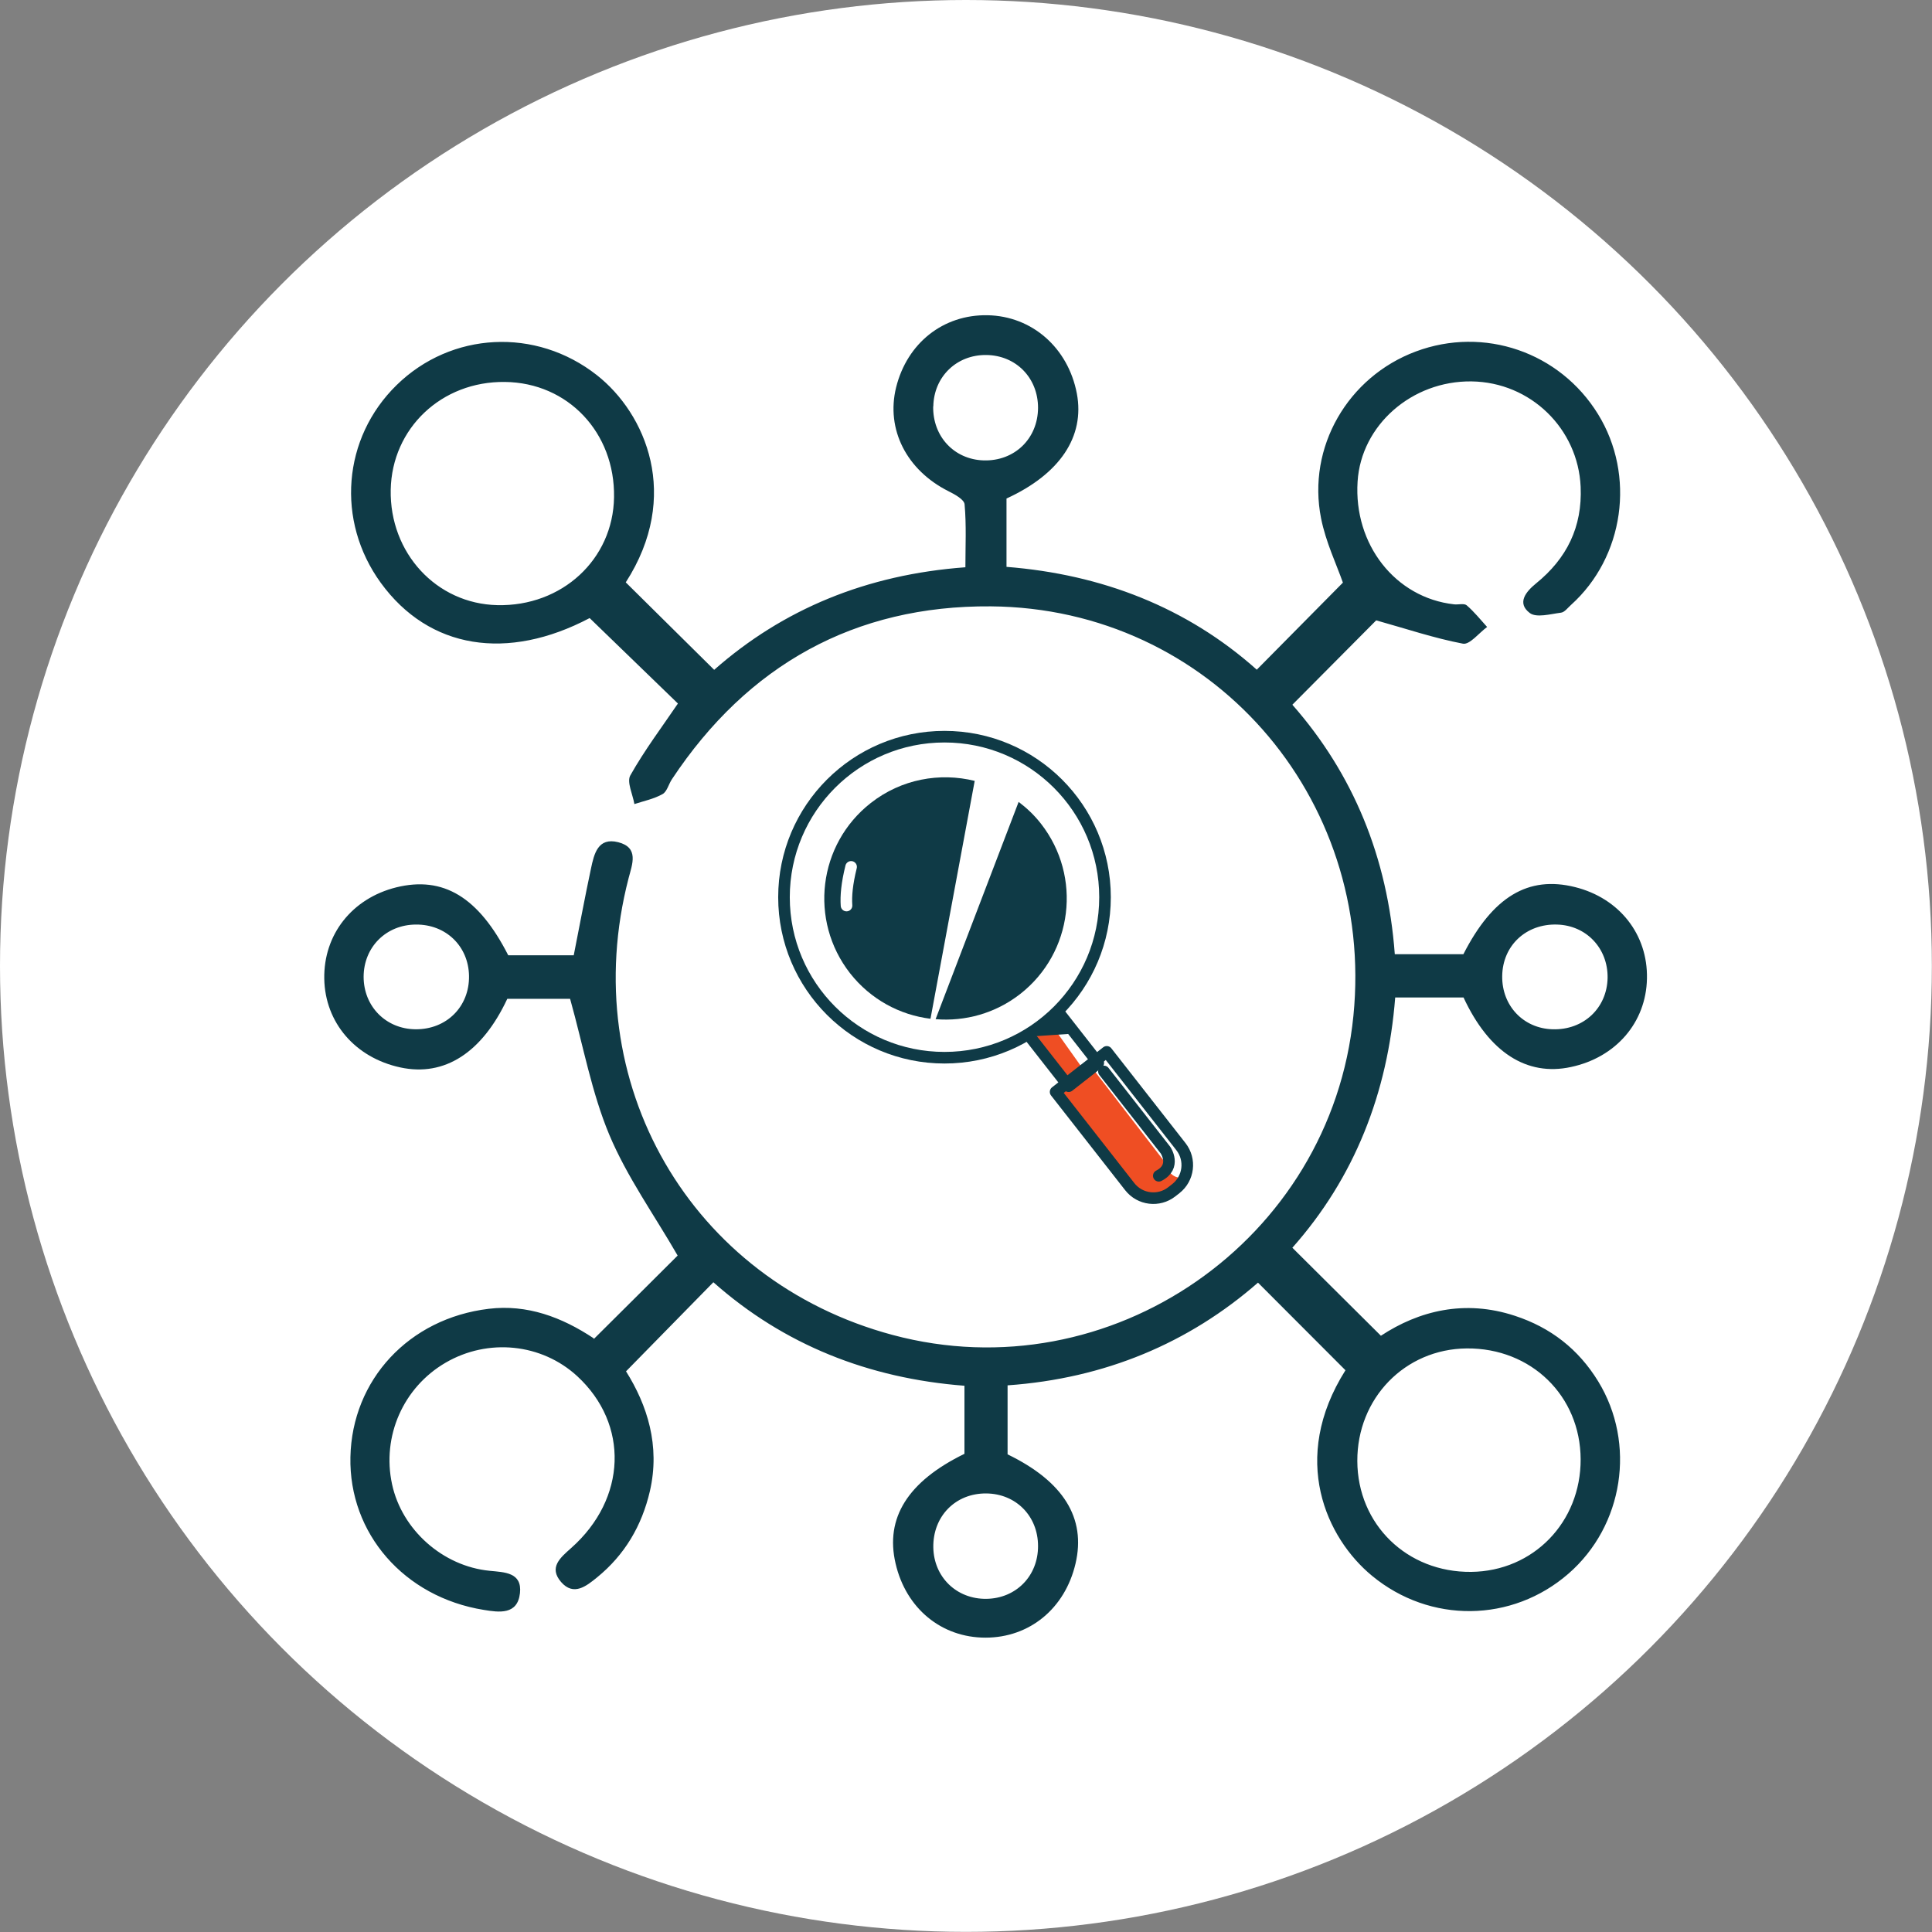
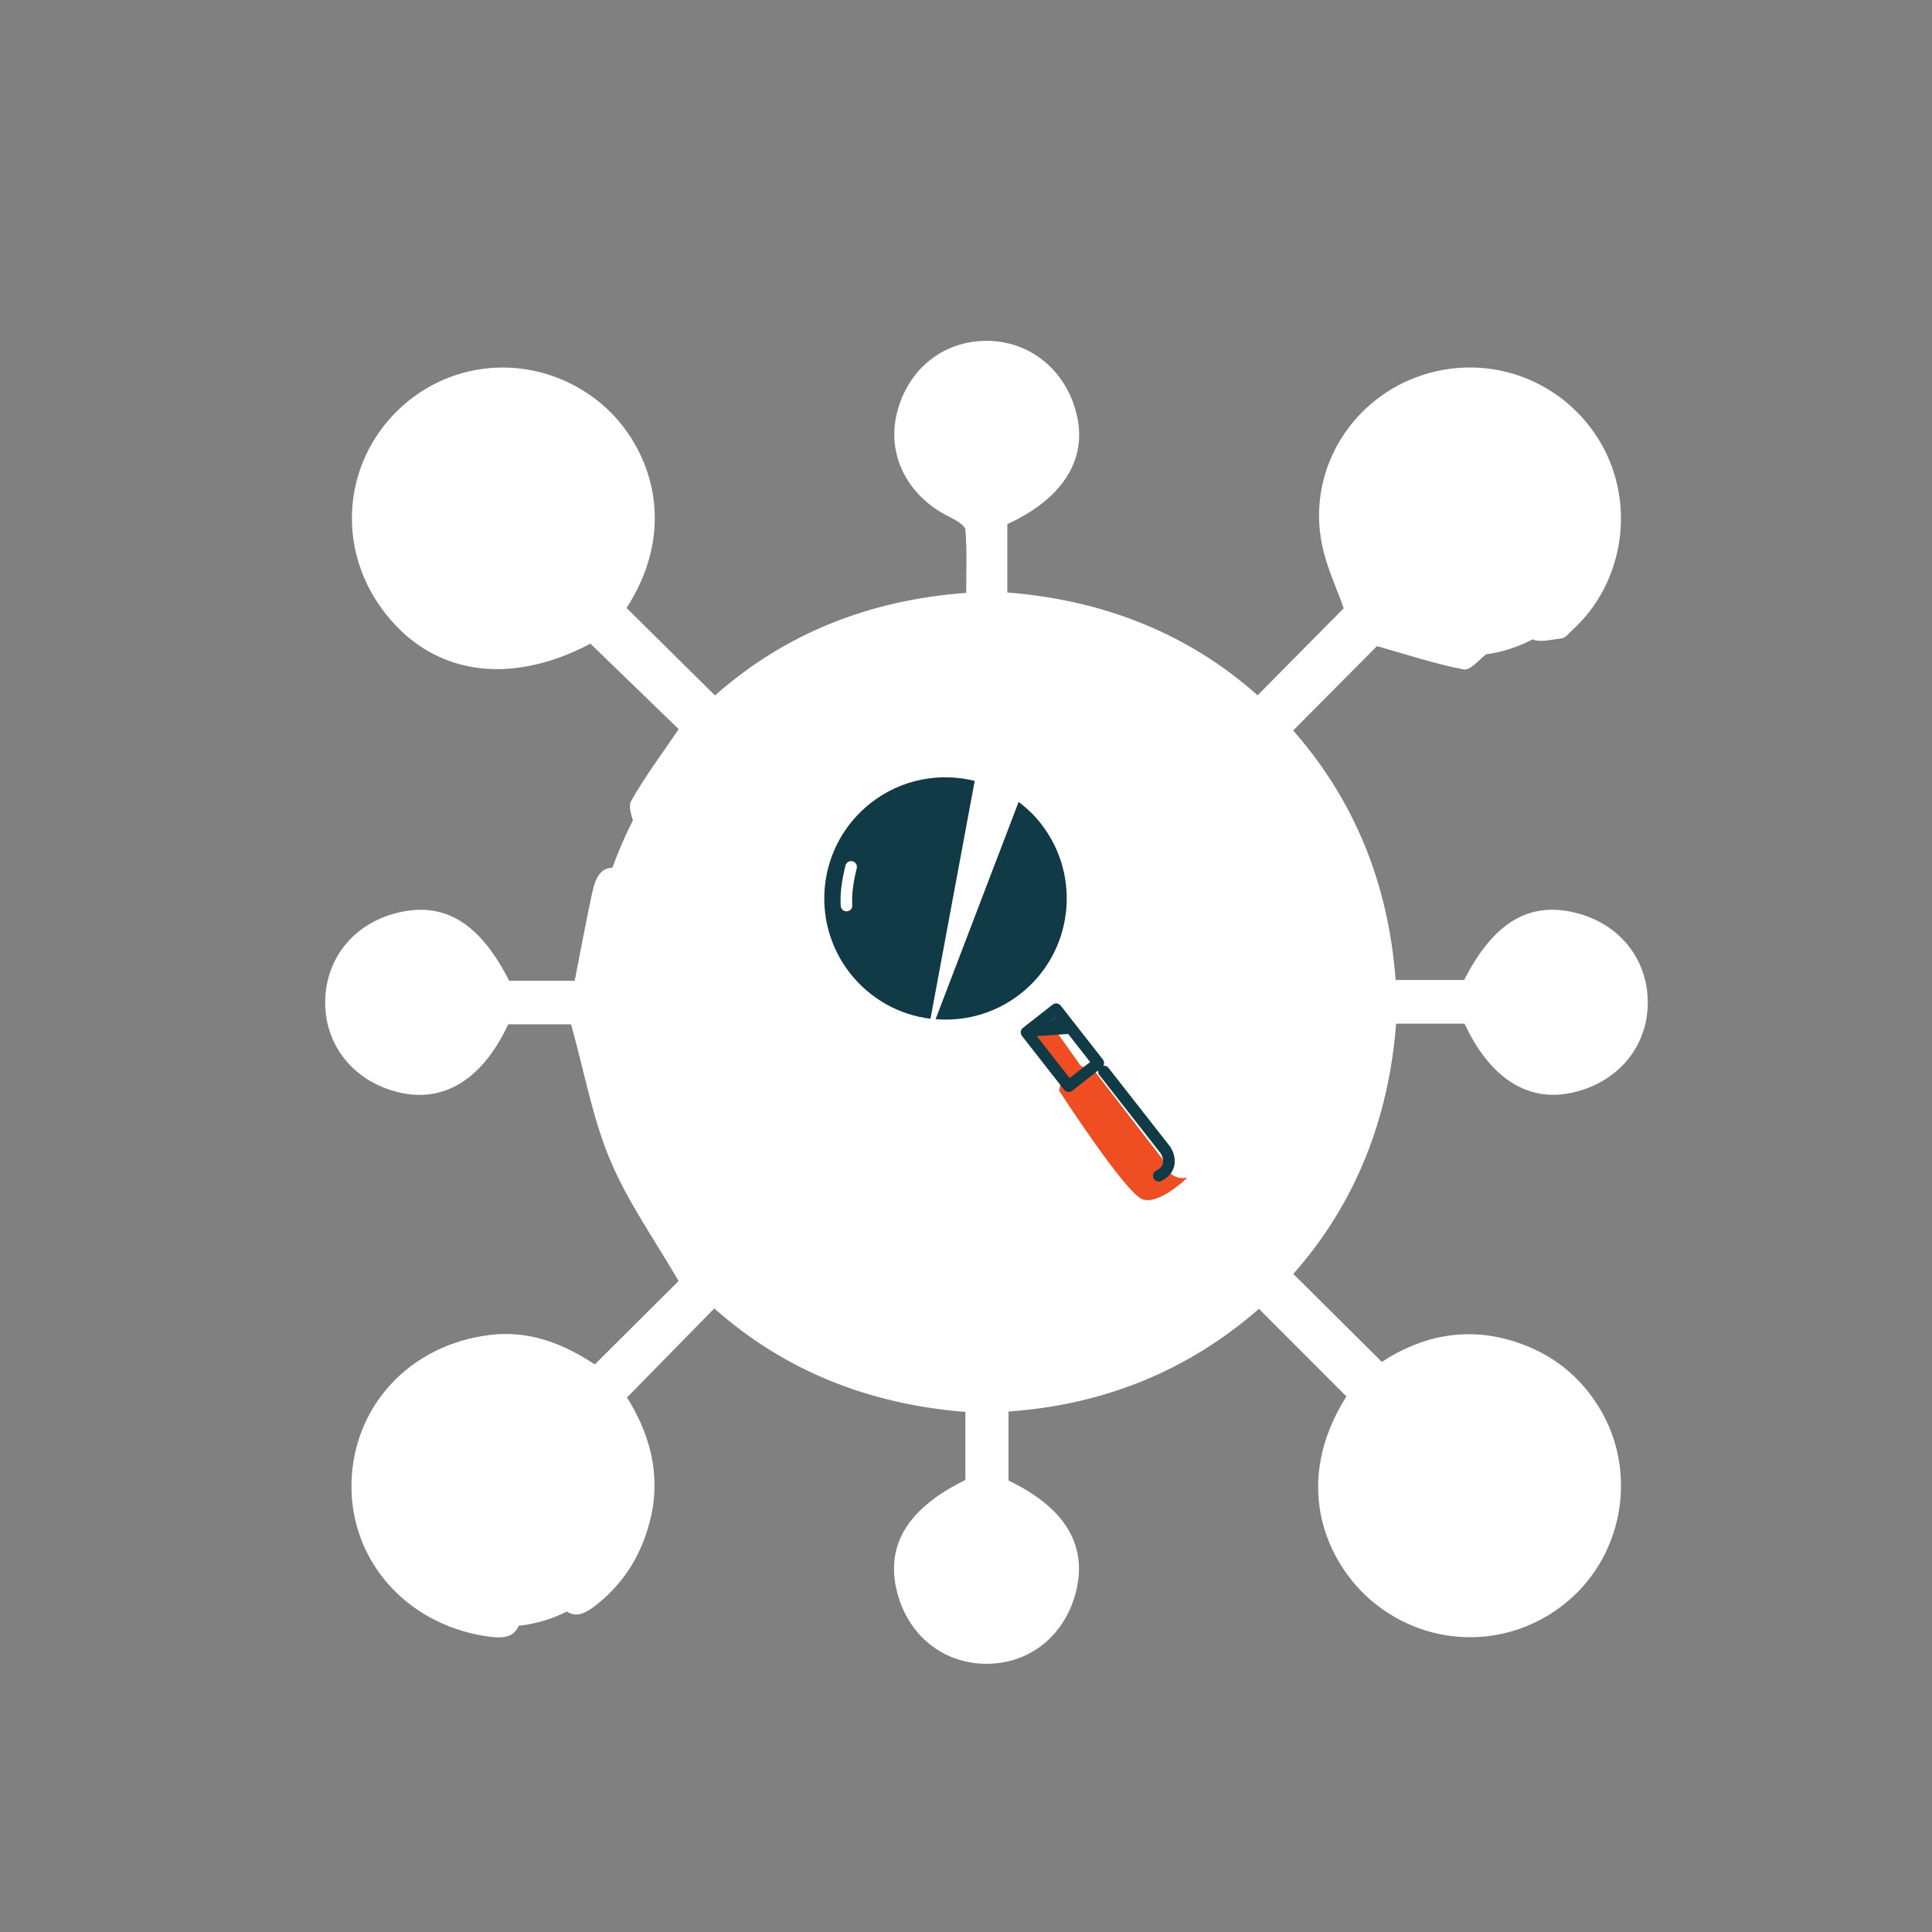
<svg xmlns="http://www.w3.org/2000/svg" id="Capa_2" viewBox="0 0 143.35 143.35">
  <rect x="0" y="0" width="143.35" height="143.35" fill="#808080" stroke="none" />
  <defs>
    <style>      .cls-1, .cls-2 {        stroke: #0f3a46;      }      .cls-1, .cls-2, .cls-3 {        stroke-linecap: round;        stroke-linejoin: round;        stroke-width: .86px;      }      .cls-1, .cls-3 {        fill: none;      }      .cls-4, .cls-2 {        fill: #fff;      }      .cls-5 {        fill: #ef4e23;      }      .cls-3 {        stroke: #fff;      }      .cls-6 {        fill: #0f3a46;      }    </style>
  </defs>
  <g id="Capa_1-2" data-name="Capa_1">
    <g>
-       <circle class="cls-4" cx="71.67" cy="71.67" r="71.67" />
      <g>
        <g>
          <path class="cls-4" d="M108.65,75.92c1.89,4.07,4.69,5.87,7.97,5.16,3.34-.72,5.58-3.32,5.64-6.56.06-3.28-2.05-5.97-5.34-6.79-3.48-.87-6.11.73-8.28,4.98h-5.09c-.53-7.19-3.09-13.38-7.6-18.51,2.22-2.23,4.35-4.38,6.22-6.26,2.19.62,4.29,1.32,6.44,1.73.46.09,1.08-.66,1.65-1.12,1.24-.17,2.4-.55,3.46-1.11.53.25,1.45.01,2.17-.08.27-.03.51-.37.74-.58,3.94-3.55,4.8-9.61,2-14.15-2.84-4.6-8.45-6.53-13.52-4.65-5.05,1.88-8.09,7.09-7.03,12.38.35,1.76,1.16,3.43,1.62,4.77-2.15,2.18-4.24,4.29-6.39,6.46-5.19-4.62-11.48-7.07-18.57-7.63v-5.07c3.97-1.82,5.82-4.6,5.22-7.79-.65-3.4-3.33-5.75-6.63-5.81-3.28-.06-5.96,2.06-6.78,5.35-.77,3.12.77,6.16,3.89,7.71.46.23,1.16.61,1.19.97.13,1.55.06,3.12.06,4.67-7.33.54-13.53,3.09-18.64,7.61-2.24-2.22-4.39-4.35-6.56-6.49,4.13-6.41,1.48-12.53-2.15-15.38-4.52-3.55-10.8-3.22-14.85.74-4.01,3.93-4.51,10.08-1.18,14.67,3.58,4.94,9.41,5.83,15.5,2.62,2.27,2.19,4.44,4.3,6.55,6.34-1.17,1.72-2.47,3.46-3.53,5.33-.2.35-.03.9.13,1.44-.58,1.13-1.08,2.3-1.52,3.51-1.03.03-1.32,1.03-1.52,1.95-.45,2.1-.84,4.22-1.28,6.44-1.58,0-3.22,0-4.86,0-2.2-4.32-4.82-5.9-8.31-5.04-3.29.81-5.4,3.5-5.34,6.79.06,3.25,2.3,5.85,5.64,6.57,3.28.7,6.07-1.09,7.94-5.09h4.66c.99,3.53,1.59,6.96,2.91,10.09,1.31,3.12,3.33,5.95,5.07,8.96-1.91,1.9-3.99,3.97-6.22,6.19-2.38-1.59-4.94-2.54-7.78-2.19-5.94.72-10.15,5.28-10.27,11-.12,5.67,3.99,10.39,9.89,11.34,1,.16,2.11.26,2.51-.76,1.28-.14,2.48-.5,3.58-1.06.81.55,1.61-.03,2.31-.59,2.05-1.67,3.32-3.81,3.92-6.4.78-3.39-.2-6.4-1.77-8.89,2.24-2.28,4.33-4.41,6.48-6.61,5.22,4.64,11.51,7.12,18.63,7.68v5.05c-4.2,2.05-5.9,4.76-5.11,8.14.77,3.33,3.41,5.49,6.67,5.5,3.27,0,5.9-2.16,6.68-5.49.79-3.39-.91-6.12-5.04-8.11v-5.12c7.22-.5,13.45-3.13,18.58-7.62,2.25,2.25,4.36,4.37,6.49,6.5-4.16,6.59-1.4,12.46,1.97,15.25,4.31,3.56,10.4,3.47,14.58-.16,4.08-3.55,5.03-9.65,2.2-14.27-1.46-2.38-3.52-3.99-6.18-4.86-3.73-1.23-7.13-.37-9.94,1.48-2.29-2.28-4.4-4.38-6.57-6.53,4.6-5.19,7.08-11.48,7.63-18.57h5.07Z" />
-           <path class="cls-6" d="M44.06,99.35c2.23-2.22,4.31-4.28,6.22-6.19-1.74-3.02-3.76-5.84-5.07-8.96-1.31-3.13-1.92-6.55-2.91-10.09h-4.66c-1.87,4-4.66,5.8-7.94,5.09-3.34-.72-5.58-3.32-5.64-6.57-.06-3.28,2.05-5.97,5.34-6.79,3.49-.86,6.11.72,8.31,5.04,1.64,0,3.28,0,4.86,0,.44-2.22.83-4.33,1.28-6.44.23-1.08.51-2.33,2.02-1.95,1.56.4,1.04,1.63.77,2.67-3.93,15.13,4.58,29.87,19.59,33.89,16.15,4.33,32.53-7.01,34.19-23.68,1.62-16.26-10.62-30.25-26.9-30.38-10.11-.08-18.05,4.36-23.66,12.82-.25.37-.37.93-.7,1.11-.64.36-1.38.51-2.09.74-.12-.72-.58-1.64-.3-2.13,1.06-1.88,2.37-3.62,3.53-5.33-2.11-2.04-4.28-4.14-6.55-6.34-6.09,3.21-11.91,2.32-15.5-2.62-3.33-4.59-2.84-10.74,1.18-14.67,4.05-3.96,10.33-4.29,14.85-.74,3.63,2.85,6.28,8.97,2.15,15.38,2.17,2.15,4.32,4.28,6.56,6.49,5.12-4.51,11.31-7.07,18.64-7.61,0-1.55.08-3.12-.06-4.67-.03-.36-.73-.74-1.19-.97-3.11-1.56-4.66-4.59-3.89-7.71.82-3.29,3.5-5.41,6.78-5.35,3.3.06,5.98,2.41,6.63,5.81.6,3.19-1.25,5.97-5.22,7.79v5.07c7.09.56,13.39,3.01,18.57,7.63,2.14-2.17,4.23-4.28,6.39-6.46-.47-1.34-1.27-3.01-1.62-4.77-1.05-5.28,1.99-10.5,7.03-12.38,5.06-1.89,10.68.04,13.52,4.65,2.8,4.54,1.94,10.6-2,14.15-.24.21-.48.55-.75.58-.78.1-1.83.4-2.32.02-.97-.74-.28-1.58.47-2.19,2.28-1.85,3.44-4.18,3.31-7.17-.19-4.31-3.71-7.76-8.09-7.82-4.43-.06-8.2,3.25-8.46,7.43-.3,4.67,2.8,8.62,7.15,9.11.32.04.75-.09.94.07.56.48,1.02,1.06,1.52,1.61-.6.44-1.29,1.33-1.79,1.24-2.15-.41-4.25-1.12-6.44-1.73-1.87,1.88-4,4.03-6.22,6.26,4.51,5.13,7.07,11.32,7.6,18.51h5.09c2.17-4.25,4.8-5.85,8.28-4.98,3.29.82,5.41,3.51,5.34,6.79-.06,3.25-2.3,5.85-5.64,6.56-3.28.71-6.08-1.09-7.97-5.16h-5.07c-.55,7.1-3.03,13.39-7.63,18.57,2.17,2.16,4.28,4.25,6.57,6.53,2.81-1.85,6.21-2.71,9.94-1.48,2.66.87,4.72,2.48,6.18,4.86,2.83,4.62,1.88,10.72-2.2,14.27-4.18,3.64-10.27,3.72-14.58.16-3.37-2.78-6.13-8.66-1.97-15.25-2.13-2.13-4.24-4.25-6.49-6.5-5.13,4.48-11.35,7.11-18.58,7.62v5.12c4.13,2,5.84,4.72,5.04,8.11-.78,3.33-3.41,5.49-6.68,5.49-3.27,0-5.9-2.17-6.67-5.5-.79-3.38.91-6.09,5.11-8.14v-5.05c-7.12-.55-13.4-3.04-18.63-7.68-2.15,2.2-4.24,4.32-6.48,6.61,1.57,2.5,2.55,5.51,1.77,8.89-.6,2.58-1.87,4.73-3.92,6.4-.8.65-1.74,1.41-2.67.34-.93-1.08-.06-1.8.75-2.52,4.13-3.66,4.31-9.19.45-12.75-2.64-2.43-6.61-2.84-9.77-1-3.14,1.83-4.74,5.46-3.97,9.02.73,3.38,3.76,6.08,7.24,6.42,1.1.11,2.42.11,2.25,1.66-.18,1.62-1.54,1.43-2.69,1.24-5.9-.95-10.01-5.67-9.89-11.34.12-5.72,4.33-10.29,10.27-11,2.84-.34,5.4.61,7.78,2.19ZM28.99,36.34c-.09,4.69,3.39,8.46,7.91,8.56,4.79.11,8.59-3.39,8.66-8,.08-4.8-3.42-8.51-8.1-8.56-4.69-.06-8.38,3.43-8.47,8ZM117.28,108.27c-.02-4.71-3.68-8.26-8.45-8.22-4.59.04-8.14,3.7-8.12,8.36.02,4.7,3.69,8.27,8.45,8.22,4.61-.05,8.14-3.69,8.12-8.36ZM119.28,72.55c.03-2.19-1.58-3.89-3.75-3.95-2.3-.07-4.04,1.56-4.07,3.82-.03,2.2,1.57,3.89,3.74,3.95,2.29.07,4.04-1.57,4.08-3.82ZM77.02,114.71c0-2.22-1.64-3.88-3.84-3.9-2.29-.02-3.97,1.7-3.93,4.01.04,2.2,1.73,3.84,3.94,3.81,2.2-.03,3.84-1.7,3.83-3.92ZM69.24,30.15c-.04,2.23,1.55,3.94,3.74,4.01,2.29.07,4.03-1.61,4.04-3.9,0-2.22-1.63-3.89-3.83-3.92-2.21-.03-3.9,1.61-3.94,3.81ZM30.86,68.6c-2.21.01-3.87,1.67-3.88,3.87,0,2.2,1.65,3.88,3.85,3.9,2.3.02,4.01-1.68,3.97-3.97-.04-2.2-1.72-3.82-3.94-3.8Z" />
        </g>
        <g>
          <path class="cls-5" d="M78.48,76.68l1.72,2.42.96.3,5.41,7.01s.09,1.18,1.52.98c0,0-2.06,2.02-3.31,1.6s-6.2-8.07-6.2-8.07l.23-1.04-2.41-2.95s-.23-1.96,2.07-.24Z" />
          <rect class="cls-1" x="77.43" y="75.21" width="2.79" height="5.07" transform="translate(-31.16 65.08) rotate(-38.04)" />
-           <path class="cls-1" d="M81.25,78.35h4.81v8.93c0,1.22-.99,2.22-2.22,2.22h-.38c-1.22,0-2.22-.99-2.22-2.22v-8.93h0Z" transform="translate(-33.94 69.37) rotate(-38.04)" />
-           <circle class="cls-2" cx="70.08" cy="66.57" r="11.91" />
          <polygon class="cls-6" points="76.27 76.92 79.65 76.69 78.68 75.22 76.27 76.92" />
          <path class="cls-1" d="M81.91,79.5l4.57,5.84s.83,1.22-.5,1.9" />
          <g>
            <path class="cls-6" d="M77.24,61.12c-.49-.63-1.05-1.16-1.66-1.62l-6.16,16.12c2.18.18,4.42-.42,6.28-1.87,3.91-3.06,4.6-8.71,1.54-12.63Z" />
            <path class="cls-6" d="M64.61,59.58c-3.91,3.06-4.6,8.71-1.54,12.63,1.53,1.95,3.7,3.1,5.97,3.38l3.28-17.65c-2.59-.64-5.44-.14-7.71,1.64Z" />
          </g>
          <path class="cls-3" d="M62.81,67.19c-.05-.7.03-1.63.34-2.87" />
        </g>
      </g>
    </g>
  </g>
</svg>